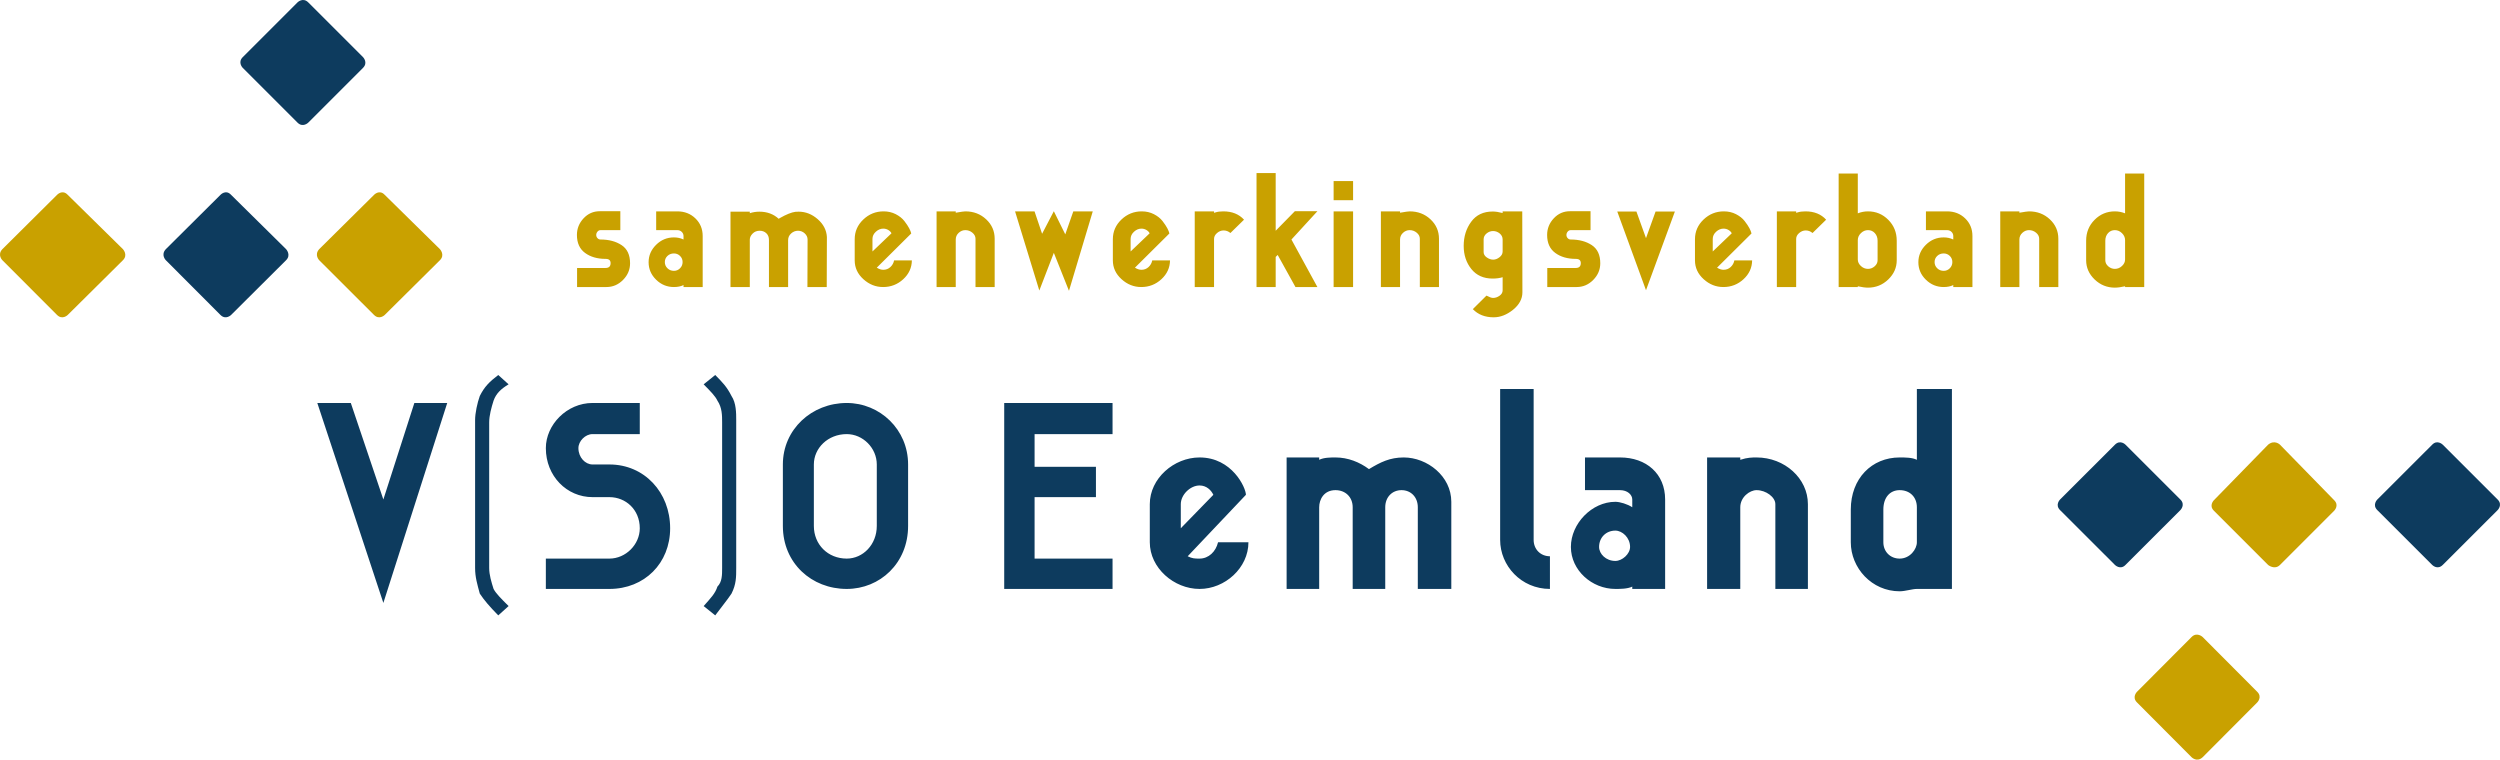
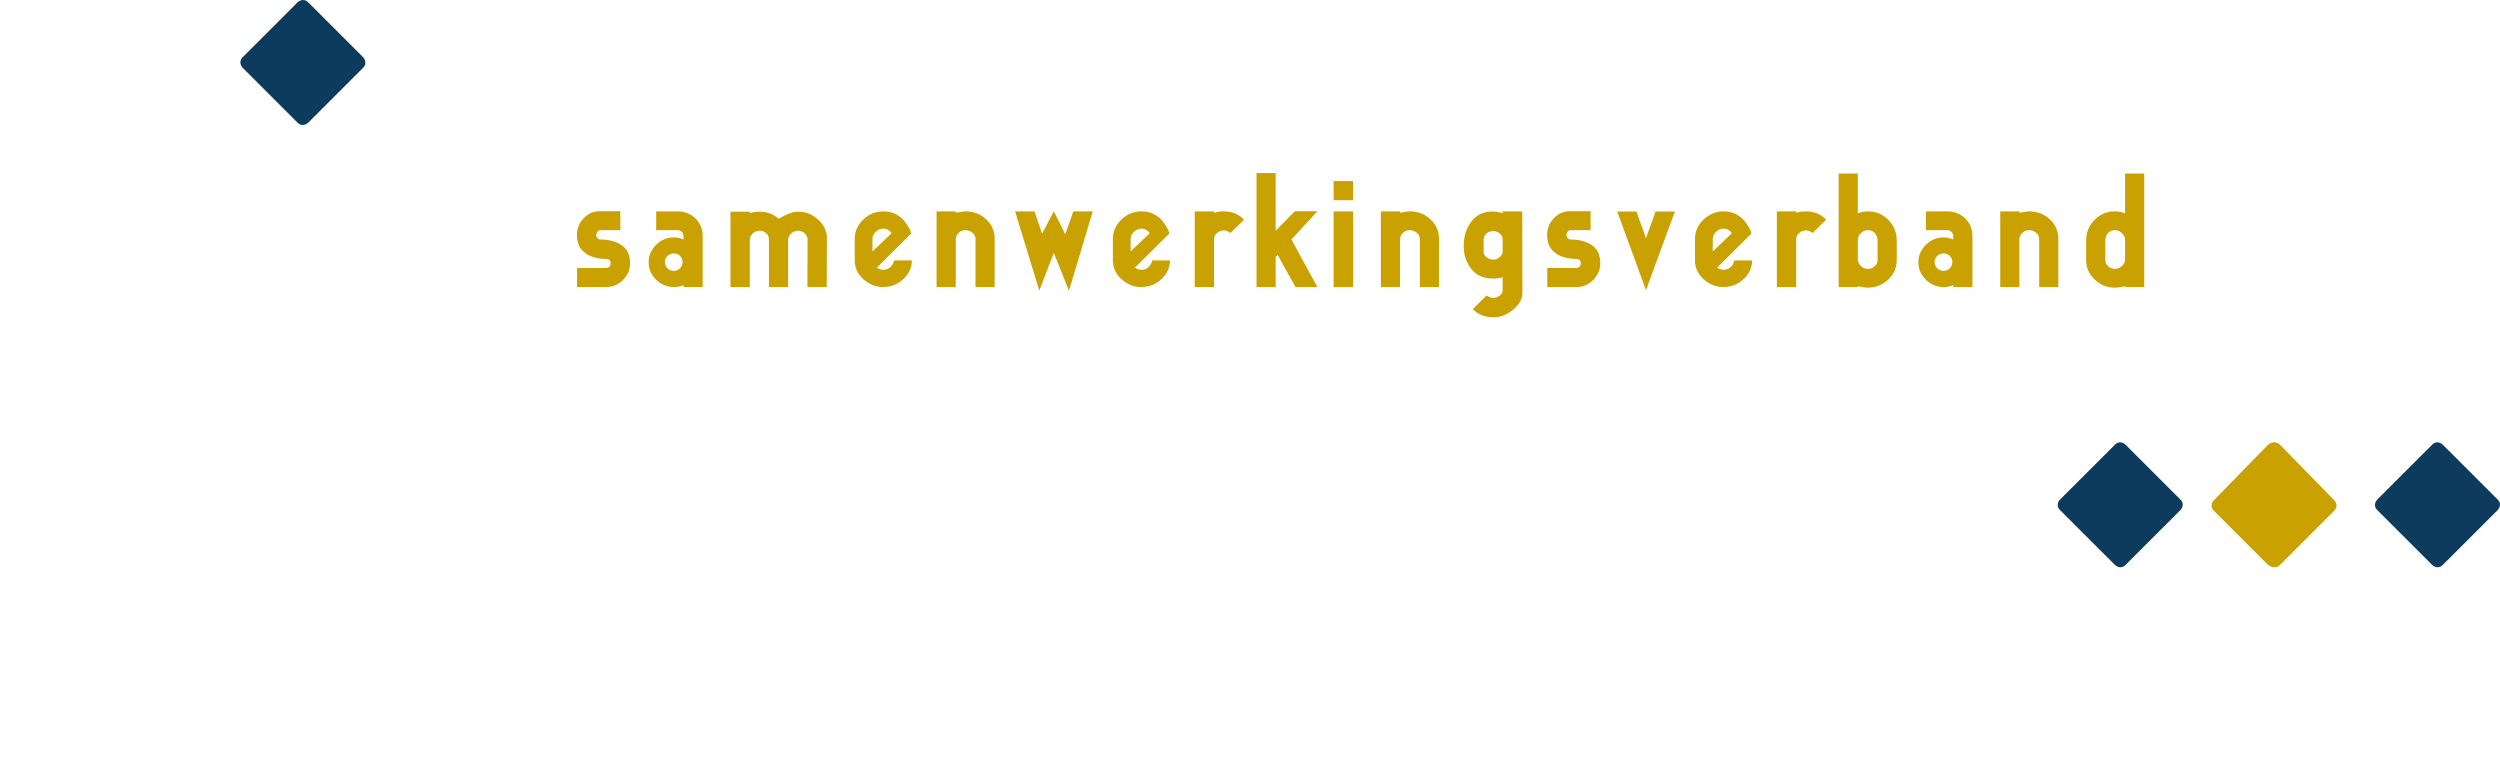
<svg xmlns="http://www.w3.org/2000/svg" width="260px" height="79px" viewBox="0 0 260 79" version="1.1">
  <g id="Stramien-3---Home" stroke="none" stroke-width="1" fill="none" fill-rule="evenodd">
    <g id="Desktop-HD" transform="translate(-95, -18)">
      <g id="Group-3" transform="translate(95, 18)">
-         <path d="M199.354,47.82 L199.354,47.82 C198.865,47.575 198.149,47.575 197.563,47.575 C194.665,47.575 192.483,49.759 192.483,52.996 L192.483,56.396 C192.483,59.065 194.665,61.494 197.563,61.494 C198.149,61.494 198.865,61.249 199.354,61.249 L203,61.249 L203,40.453 L199.354,40.453 L199.354,47.82 Z M199.354,56.396 L199.354,56.396 C199.354,57.122 198.637,58.094 197.563,58.094 C196.585,58.094 195.869,57.367 195.869,56.396 L195.869,52.996 C195.869,51.702 196.585,50.975 197.563,50.975 C198.637,50.975 199.354,51.702 199.354,52.755 L199.354,56.396 Z M182.682,47.575 L182.682,47.575 C182.226,47.575 181.738,47.575 180.989,47.82 L180.989,47.575 L177.538,47.575 L177.538,61.249 L180.989,61.249 L180.989,52.755 C180.989,51.702 181.966,50.975 182.682,50.975 C183.66,50.975 184.637,51.702 184.637,52.432 L184.637,61.249 L188.022,61.249 L188.022,52.432 C188.022,49.759 185.613,47.575 182.682,47.575 L182.682,47.575 Z M164.839,47.575 L164.839,47.575 L164.839,50.975 L168.485,50.975 C169.267,50.975 169.756,51.461 169.756,51.946 L169.756,52.755 C169.267,52.432 168.485,52.188 167.997,52.188 C165.555,52.188 163.373,54.453 163.373,56.881 C163.373,59.309 165.555,61.249 167.997,61.249 C168.485,61.249 169.267,61.249 169.756,61.007 L169.756,61.249 L173.174,61.249 L173.174,51.946 C173.174,49.273 171.221,47.575 168.485,47.575 L164.839,47.575 Z M167.997,58.338 L167.997,58.338 C167.021,58.338 166.305,57.608 166.305,56.881 C166.305,55.91 167.021,55.183 167.997,55.183 C168.714,55.183 169.528,55.91 169.528,56.881 C169.528,57.608 168.714,58.338 167.997,58.338 L167.997,58.338 Z M161.193,57.852 L161.193,57.852 C160.215,57.852 159.499,57.122 159.499,56.151 L159.499,40.453 L156.015,40.453 L156.015,56.151 C156.015,58.824 158.197,61.249 161.193,61.249 L161.193,57.852 Z M150.936,52.188 L150.936,52.188 C150.936,49.518 148.429,47.575 145.986,47.575 C144.554,47.575 143.577,48.061 142.372,48.788 C141.395,48.061 140.19,47.575 138.888,47.575 C138.399,47.575 137.683,47.575 137.195,47.82 L137.195,47.575 L133.808,47.575 L133.808,61.249 L137.195,61.249 L137.195,52.755 C137.195,51.946 137.683,50.975 138.888,50.975 C139.93,50.975 140.679,51.702 140.679,52.755 L140.679,61.249 L144.065,61.249 L144.065,52.755 C144.065,51.702 144.782,50.975 145.758,50.975 C146.735,50.975 147.452,51.702 147.452,52.755 L147.452,61.249 L150.936,61.249 L150.936,52.188 Z M124.756,50.489 L124.756,50.489 C125.473,50.489 125.961,50.975 126.189,51.461 L122.803,54.939 L122.803,52.432 C122.803,51.461 123.779,50.489 124.756,50.489 L124.756,50.489 Z M124.756,47.575 L124.756,47.575 C122.087,47.575 119.579,49.759 119.579,52.432 L119.579,56.396 C119.579,59.065 122.087,61.249 124.756,61.249 C127.393,61.249 129.837,59.065 129.837,56.396 L126.677,56.396 C126.449,57.367 125.7,58.094 124.756,58.094 C124.268,58.094 124.007,58.094 123.519,57.852 L129.575,51.461 C129.575,50.731 128.143,47.575 124.756,47.575 L124.756,47.575 Z M115.705,45.147 L115.705,45.147 L115.705,41.91 L104.438,41.91 L104.438,61.249 L115.705,61.249 L115.705,58.094 L107.597,58.094 L107.597,51.702 L113.978,51.702 L113.978,48.547 L107.597,48.547 L107.597,45.147 L115.705,45.147 Z M81.418,54.697 L81.418,54.697 C81.418,58.579 84.413,61.249 88.059,61.249 C91.511,61.249 94.442,58.579 94.442,54.697 L94.442,48.305 C94.442,44.661 91.511,41.91 88.059,41.91 C84.413,41.91 81.418,44.661 81.418,48.305 L81.418,54.697 Z M84.641,48.305 L84.641,48.305 C84.641,46.604 86.106,45.147 88.059,45.147 C89.753,45.147 91.186,46.604 91.186,48.305 L91.186,54.697 C91.186,56.637 89.753,58.094 88.059,58.094 C86.106,58.094 84.641,56.637 84.641,54.697 L84.641,48.305 Z M76.566,59.065 L76.566,59.065 L76.566,43.69 C76.566,42.963 76.566,41.91 76.077,41.184 C75.589,40.212 75.101,39.727 74.384,39 L73.18,39.971 C73.896,40.698 74.384,41.184 74.612,41.669 C75.101,42.396 75.101,43.207 75.101,43.935 L75.101,59.065 C75.101,59.795 75.101,60.522 74.612,61.007 C74.384,61.735 73.896,62.22 73.18,63.031 L74.384,64 C75.101,63.031 75.589,62.465 76.077,61.735 C76.566,60.763 76.566,60.037 76.566,59.065 L76.566,59.065 Z M63.378,51.702 L63.378,51.702 C65.072,51.702 66.537,52.996 66.537,54.939 C66.537,56.637 65.072,58.094 63.378,58.094 L56.768,58.094 L56.768,61.249 L63.378,61.249 C67.025,61.249 69.695,58.579 69.695,54.939 C69.695,51.216 67.025,48.305 63.378,48.305 L63.151,48.305 L61.621,48.305 C60.871,48.305 60.155,47.575 60.155,46.604 C60.155,45.877 60.871,45.147 61.621,45.147 L66.537,45.147 L66.537,41.91 L61.621,41.91 C58.951,41.91 56.768,44.176 56.768,46.604 C56.768,49.518 58.951,51.702 61.621,51.702 L62.89,51.702 L63.378,51.702 Z M51.819,64 L51.819,64 L52.894,63.031 C52.08,62.22 51.591,61.735 51.331,61.249 C51.103,60.522 50.875,59.795 50.875,59.065 L50.875,43.935 C50.875,43.207 51.103,42.396 51.331,41.669 C51.591,40.939 52.08,40.453 52.894,39.971 L51.819,39 C50.875,39.727 50.387,40.212 49.898,41.184 C49.638,41.91 49.41,42.963 49.41,43.69 L49.41,59.065 C49.41,60.037 49.638,60.763 49.898,61.735 C50.387,62.465 50.875,63.031 51.819,64 L51.819,64 Z M43.093,41.91 L43.093,41.91 L46.511,41.91 L39.869,62.706 L33,41.91 L36.484,41.91 L39.869,51.946 L43.093,41.91 Z" id="Fill-1" fill="#0D3B5E" />
-         <path d="M22.928,20.265 L22.928,20.265 C22.928,20.265 23.481,19.668 24.035,20.265 L29.754,25.913 C29.754,25.913 30.307,26.51 29.754,27.061 L24.035,32.755 C24.035,32.755 23.481,33.306 22.928,32.755 L17.246,27.061 C17.246,27.061 16.692,26.51 17.246,25.913 L22.928,20.265 Z" id="Fill-3" fill="#0D3B5E" />
        <path d="M30.944,0.245 L30.944,0.245 C30.944,0.245 31.5,-0.307 32.055,0.245 L37.761,5.949 C37.761,5.949 38.298,6.499 37.761,7.051 L32.055,12.756 C32.055,12.756 31.5,13.305 30.944,12.756 L25.239,7.051 C25.239,7.051 24.701,6.499 25.239,5.949 L30.944,0.245 Z" id="Fill-5" fill="#0D3B5E" />
-         <path d="M38.9,20.265 L38.9,20.265 C38.9,20.265 39.456,19.668 40.011,20.265 L45.753,25.913 C45.753,25.913 46.309,26.51 45.753,27.061 L40.011,32.755 C40.011,32.755 39.456,33.306 38.9,32.755 L33.196,27.061 C33.196,27.061 32.658,26.51 33.196,25.913 L38.9,20.265 Z M5.933,20.265 L5.933,20.265 C5.933,20.265 6.488,19.668 7.044,20.265 L12.786,25.913 C12.786,25.913 13.341,26.51 12.786,27.061 L7.044,32.755 C7.044,32.755 6.488,33.306 5.933,32.755 L0.247,27.061 C0.247,27.061 -0.309,26.51 0.247,25.913 L5.933,20.265 Z" id="Fill-7" fill="#C9A100" />
        <path d="M235.886,58.757 L235.886,58.757 C235.886,58.757 236.564,59.303 237.114,58.757 L242.756,53.115 C242.756,53.115 243.305,52.569 242.756,52.023 L237.114,46.243 C237.114,46.243 236.564,45.697 235.886,46.243 L230.245,52.023 C230.245,52.023 229.694,52.569 230.245,53.115 L235.886,58.757 Z" id="Fill-9" fill="#C9A100" />
-         <path d="M227.928,78.755 L227.928,78.755 C227.928,78.755 228.481,79.307 229.072,78.755 L234.754,73.052 C234.754,73.052 235.307,72.5 234.754,71.948 L229.072,66.246 C229.072,66.246 228.481,65.693 227.928,66.246 L222.246,71.948 C222.246,71.948 221.692,72.5 222.246,73.052 L227.928,78.755 Z" id="Fill-11" fill="#C9A100" />
        <path d="M252.95,58.755 L252.95,58.755 C252.95,58.755 253.488,59.307 254.044,58.755 L259.753,53.052 C259.753,53.052 260.309,52.499 259.753,51.949 L254.044,46.245 C254.044,46.245 253.488,45.693 252.95,46.245 L247.241,51.949 C247.241,51.949 246.685,52.499 247.241,53.052 L252.95,58.755 Z M219.956,58.755 L219.956,58.755 C219.956,58.755 220.512,59.307 221.05,58.755 L226.758,53.052 C226.758,53.052 227.315,52.499 226.758,51.949 L221.05,46.245 C221.05,46.245 220.512,45.693 219.956,46.245 L214.247,51.949 C214.247,51.949 213.691,52.499 214.247,53.052 L219.956,58.755 Z" id="Fill-13" fill="#0D3B5E" />
        <path d="M60.691,22.706 C60.23,23.199 60,23.777 60,24.438 C60,25.267 60.281,25.889 60.844,26.303 C61.406,26.718 62.121,26.924 62.989,26.924 C63.331,26.924 63.503,27.071 63.503,27.365 C63.503,27.701 63.326,27.869 62.972,27.869 L60.016,27.869 L60.016,29.852 L63.069,29.852 C63.733,29.852 64.309,29.606 64.796,29.112 C65.284,28.619 65.527,28.042 65.527,27.381 C65.527,26.51 65.233,25.881 64.644,25.492 C64.054,25.104 63.326,24.91 62.459,24.91 C62.33,24.91 62.223,24.863 62.137,24.768 C62.051,24.674 62.008,24.564 62.008,24.438 C62.008,24.312 62.051,24.196 62.137,24.092 C62.223,23.987 62.33,23.934 62.459,23.934 L64.515,23.934 L64.515,21.967 L62.378,21.967 C61.714,21.967 61.152,22.213 60.691,22.706 L60.691,22.706 Z M69.415,27.9 C69.233,27.722 69.142,27.507 69.142,27.255 C69.142,27.003 69.233,26.79 69.415,26.617 C69.597,26.444 69.822,26.358 70.09,26.358 C70.336,26.358 70.548,26.444 70.725,26.617 C70.901,26.79 70.99,27.003 70.99,27.255 C70.99,27.507 70.901,27.722 70.725,27.9 C70.548,28.079 70.336,28.168 70.09,28.168 C69.822,28.168 69.597,28.079 69.415,27.9 L69.415,27.9 Z M68.242,23.934 L70.444,23.934 C70.626,23.934 70.778,23.995 70.901,24.115 C71.025,24.236 71.086,24.38 71.086,24.548 L71.086,24.91 C70.787,24.763 70.454,24.69 70.09,24.69 C69.372,24.69 68.754,24.947 68.235,25.461 C67.715,25.975 67.455,26.578 67.455,27.271 C67.455,27.974 67.715,28.58 68.235,29.088 C68.754,29.598 69.372,29.852 70.09,29.852 C70.476,29.852 70.808,29.784 71.086,29.647 L71.086,29.852 L73.079,29.852 L73.079,24.548 C73.079,23.814 72.827,23.202 72.323,22.714 C71.82,22.226 71.193,21.982 70.444,21.982 L68.242,21.982 L68.242,23.934 Z M85.04,22.793 C84.446,22.273 83.784,22.014 83.056,22.014 C82.938,22.014 82.826,22.019 82.719,22.029 C82.312,22.082 81.776,22.297 81.112,22.675 C81.058,22.706 81.016,22.733 80.983,22.754 C80.448,22.261 79.778,22.014 78.975,22.014 C78.632,22.014 78.3,22.067 77.979,22.171 L77.979,22.014 L75.971,22.014 L75.971,29.852 L77.979,29.852 L77.979,24.926 C77.979,24.705 78.075,24.495 78.268,24.296 C78.461,24.097 78.707,23.997 79.007,23.997 C79.286,23.997 79.516,24.084 79.698,24.257 C79.88,24.43 79.971,24.664 79.971,24.957 L79.971,29.852 L81.964,29.852 L81.964,24.973 C81.964,24.7 82.068,24.469 82.277,24.28 C82.486,24.092 82.724,23.997 82.992,23.997 C83.26,23.997 83.493,24.089 83.691,24.272 C83.889,24.456 83.988,24.669 83.988,24.91 L83.972,29.852 L85.98,29.852 L85.997,24.642 C85.954,23.929 85.635,23.312 85.04,22.793 L85.04,22.793 Z M89.78,22.832 C89.186,23.399 88.889,24.081 88.889,24.878 L88.889,27.082 C88.889,27.837 89.188,28.488 89.789,29.034 C90.388,29.579 91.074,29.852 91.845,29.852 C92.648,29.852 93.344,29.582 93.934,29.041 C94.523,28.501 94.823,27.848 94.834,27.082 L92.986,27.082 C92.932,27.355 92.803,27.586 92.6,27.774 C92.396,27.963 92.15,28.058 91.861,28.058 C91.646,28.058 91.421,27.985 91.186,27.837 L94.769,24.28 C94.737,24.133 94.665,23.952 94.552,23.737 C94.44,23.523 94.273,23.273 94.054,22.99 C93.835,22.706 93.534,22.468 93.155,22.273 C92.774,22.079 92.354,21.982 91.893,21.982 C91.079,21.982 90.375,22.266 89.78,22.832 L89.78,22.832 Z M92.392,23.926 C92.552,24.026 92.659,24.139 92.713,24.265 L90.736,26.153 L90.736,24.847 C90.736,24.564 90.854,24.315 91.09,24.099 C91.325,23.884 91.582,23.777 91.861,23.777 C92.054,23.777 92.231,23.826 92.392,23.926 L92.392,23.926 Z M99.397,22.124 L99.397,21.982 L97.404,21.982 L97.404,29.852 L99.397,29.852 L99.397,24.91 C99.397,24.637 99.498,24.406 99.702,24.217 C99.905,24.028 100.136,23.934 100.392,23.934 C100.671,23.934 100.918,24.023 101.131,24.202 C101.346,24.38 101.453,24.59 101.453,24.831 L101.453,29.852 L103.446,29.852 L103.446,24.831 C103.446,24.034 103.151,23.36 102.561,22.809 C101.972,22.258 101.25,21.982 100.392,21.982 C100.264,21.982 99.932,22.029 99.397,22.124 L99.397,22.124 Z M113.648,21.982 L111.624,21.982 L110.788,24.375 L109.599,21.967 L108.378,24.312 L107.591,21.982 L105.566,21.982 L108.089,30.214 L109.599,26.295 L111.173,30.245 L113.648,21.982 Z M116.628,22.832 C116.034,23.399 115.737,24.081 115.737,24.878 L115.737,27.082 C115.737,27.837 116.036,28.488 116.637,29.034 C117.236,29.579 117.922,29.852 118.693,29.852 C119.496,29.852 120.192,29.582 120.782,29.041 C121.371,28.501 121.671,27.848 121.682,27.082 L119.834,27.082 C119.78,27.355 119.651,27.586 119.448,27.774 C119.244,27.963 118.998,28.058 118.709,28.058 C118.495,28.058 118.269,27.985 118.034,27.837 L121.617,24.28 C121.585,24.133 121.513,23.952 121.4,23.737 C121.288,23.523 121.121,23.273 120.902,22.99 C120.683,22.706 120.382,22.468 120.003,22.273 C119.622,22.079 119.202,21.982 118.741,21.982 C117.927,21.982 117.223,22.266 116.628,22.832 L116.628,22.832 Z M119.24,23.926 C119.4,24.026 119.507,24.139 119.561,24.265 L117.584,26.153 L117.584,24.847 C117.584,24.564 117.702,24.315 117.938,24.099 C118.173,23.884 118.43,23.777 118.709,23.777 C118.902,23.777 119.079,23.826 119.24,23.926 L119.24,23.926 Z M126.261,29.852 L126.261,24.847 C126.261,24.616 126.365,24.412 126.574,24.233 C126.782,24.055 127.01,23.966 127.257,23.966 C127.514,23.966 127.749,24.055 127.964,24.233 L129.378,22.848 C128.853,22.271 128.135,21.982 127.224,21.982 C126.892,21.982 126.619,22.019 126.405,22.093 L126.293,22.124 C126.282,22.135 126.271,22.14 126.261,22.14 L126.261,21.982 L124.252,21.982 L124.252,29.852 L126.261,29.852 Z M137.009,29.852 L134.31,24.91 L137.009,21.967 L134.664,21.967 L132.671,23.997 L132.671,18 L130.679,18 L130.679,29.852 L132.671,29.852 L132.671,26.72 L132.88,26.515 L134.728,29.852 L137.009,29.852 Z M138.696,29.852 L140.721,29.852 L140.721,21.982 L138.696,21.982 L138.696,29.852 Z M138.696,20.818 L140.721,20.818 L140.721,18.834 L138.696,18.834 L138.696,20.818 Z M145.605,22.124 L145.605,21.982 L143.612,21.982 L143.612,29.852 L145.605,29.852 L145.605,24.91 C145.605,24.637 145.707,24.406 145.91,24.217 C146.114,24.028 146.344,23.934 146.601,23.934 C146.88,23.934 147.126,24.023 147.34,24.202 C147.555,24.38 147.662,24.59 147.662,24.831 L147.662,29.852 L149.654,29.852 L149.654,24.831 C149.654,24.034 149.359,23.36 148.77,22.809 C148.181,22.258 147.458,21.982 146.601,21.982 C146.473,21.982 146.14,22.029 145.605,22.124 L145.605,22.124 Z M156.274,22.155 C155.877,22.051 155.535,21.998 155.245,21.998 C154.271,21.998 153.523,22.352 153.005,23.061 C152.484,23.768 152.224,24.606 152.224,25.571 C152.224,26.515 152.49,27.318 153.02,27.979 C153.551,28.64 154.286,28.971 155.23,28.971 C155.636,28.971 155.985,28.923 156.274,28.829 L156.274,30.198 C156.274,30.419 156.167,30.605 155.952,30.757 C155.738,30.909 155.513,30.985 155.278,30.985 C155.127,30.985 154.902,30.907 154.603,30.749 L154.587,30.749 L153.173,32.15 C153.719,32.716 154.442,33 155.342,33 C156.038,33 156.71,32.737 157.359,32.213 C158.006,31.688 158.33,31.085 158.33,30.403 L158.315,21.982 L156.274,21.982 L156.274,22.155 Z M155.969,24.28 C156.172,24.448 156.274,24.658 156.274,24.91 L156.274,26.153 C156.274,26.384 156.167,26.584 155.952,26.751 C155.738,26.919 155.518,27.003 155.294,27.003 C155.069,27.003 154.846,26.927 154.627,26.775 C154.408,26.623 154.297,26.437 154.297,26.216 L154.297,24.894 C154.297,24.653 154.399,24.448 154.603,24.28 C154.806,24.113 155.031,24.028 155.278,24.028 C155.535,24.028 155.765,24.113 155.969,24.28 L155.969,24.28 Z M161.592,22.706 C161.131,23.199 160.901,23.777 160.901,24.438 C160.901,25.267 161.182,25.889 161.745,26.303 C162.307,26.718 163.022,26.924 163.89,26.924 C164.232,26.924 164.403,27.071 164.403,27.365 C164.403,27.701 164.227,27.869 163.873,27.869 L160.917,27.869 L160.917,29.852 L163.969,29.852 C164.634,29.852 165.21,29.606 165.697,29.112 C166.184,28.619 166.428,28.042 166.428,27.381 C166.428,26.51 166.133,25.881 165.545,25.492 C164.955,25.104 164.227,24.91 163.359,24.91 C163.231,24.91 163.123,24.863 163.038,24.768 C162.952,24.674 162.909,24.564 162.909,24.438 C162.909,24.312 162.952,24.196 163.038,24.092 C163.123,23.987 163.231,23.934 163.359,23.934 L165.416,23.934 L165.416,21.967 L163.279,21.967 C162.614,21.967 162.052,22.213 161.592,22.706 L161.592,22.706 Z M174.188,21.998 L172.18,21.998 L171.184,24.768 L170.187,21.998 L168.195,21.998 L171.184,30.183 L174.188,21.998 Z M177.169,22.832 C176.574,23.399 176.277,24.081 176.277,24.878 L176.277,27.082 C176.277,27.837 176.577,28.488 177.177,29.034 C177.776,29.579 178.462,29.852 179.233,29.852 C180.037,29.852 180.733,29.582 181.322,29.041 C181.911,28.501 182.211,27.848 182.222,27.082 L180.374,27.082 C180.32,27.355 180.192,27.586 179.989,27.774 C179.785,27.963 179.539,28.058 179.249,28.058 C179.035,28.058 178.81,27.985 178.575,27.837 L182.157,24.28 C182.126,24.133 182.054,23.952 181.941,23.737 C181.828,23.523 181.662,23.273 181.442,22.99 C181.224,22.706 180.923,22.468 180.543,22.273 C180.164,22.079 179.742,21.982 179.281,21.982 C178.467,21.982 177.763,22.266 177.169,22.832 L177.169,22.832 Z M179.78,23.926 C179.94,24.026 180.048,24.139 180.101,24.265 L178.125,26.153 L178.125,24.847 C178.125,24.564 178.243,24.315 178.478,24.099 C178.714,23.884 178.971,23.777 179.249,23.777 C179.442,23.777 179.62,23.826 179.78,23.926 L179.78,23.926 Z M186.801,29.852 L186.801,24.847 C186.801,24.616 186.905,24.412 187.114,24.233 C187.324,24.055 187.55,23.966 187.797,23.966 C188.054,23.966 188.289,24.055 188.504,24.233 L189.918,22.848 C189.393,22.271 188.675,21.982 187.765,21.982 C187.433,21.982 187.16,22.019 186.945,22.093 L186.833,22.124 C186.822,22.135 186.811,22.14 186.801,22.14 L186.801,21.982 L184.793,21.982 L184.793,29.852 L186.801,29.852 Z M193.211,24.973 C193.211,24.7 193.319,24.459 193.533,24.249 C193.747,24.039 193.993,23.934 194.272,23.934 C194.561,23.934 194.8,24.039 194.987,24.249 C195.175,24.459 195.269,24.721 195.269,25.036 L195.269,27.066 C195.269,27.308 195.166,27.517 194.963,27.696 C194.759,27.874 194.529,27.963 194.272,27.963 C193.993,27.963 193.747,27.864 193.533,27.664 C193.319,27.465 193.211,27.239 193.211,26.988 L193.211,24.973 Z M191.22,18.048 L191.22,29.852 L193.211,29.852 L193.211,29.773 C193.64,29.868 193.993,29.915 194.272,29.915 C195.086,29.915 195.788,29.632 196.378,29.065 C196.966,28.498 197.26,27.832 197.26,27.066 L197.26,25.036 C197.26,24.175 196.969,23.451 196.385,22.864 C195.801,22.276 195.097,21.982 194.272,21.982 C193.908,21.982 193.555,22.051 193.211,22.187 L193.211,18.048 L191.22,18.048 Z M201.47,27.9 C201.288,27.722 201.197,27.507 201.197,27.255 C201.197,27.003 201.288,26.79 201.47,26.617 C201.652,26.444 201.878,26.358 202.145,26.358 C202.392,26.358 202.603,26.444 202.78,26.617 C202.956,26.79 203.044,27.003 203.044,27.255 C203.044,27.507 202.956,27.722 202.78,27.9 C202.603,28.079 202.392,28.168 202.145,28.168 C201.878,28.168 201.652,28.079 201.47,27.9 L201.47,27.9 Z M200.297,23.934 L202.499,23.934 C202.681,23.934 202.833,23.995 202.956,24.115 C203.08,24.236 203.141,24.38 203.141,24.548 L203.141,24.91 C202.841,24.763 202.509,24.69 202.145,24.69 C201.427,24.69 200.809,24.947 200.289,25.461 C199.77,25.975 199.51,26.578 199.51,27.271 C199.51,27.974 199.77,28.58 200.289,29.088 C200.809,29.598 201.427,29.852 202.145,29.852 C202.531,29.852 202.862,29.784 203.141,29.647 L203.141,29.852 L205.133,29.852 L205.133,24.548 C205.133,23.814 204.882,23.202 204.378,22.714 C203.875,22.226 203.248,21.982 202.499,21.982 L200.297,21.982 L200.297,23.934 Z M210.017,22.124 L210.017,21.982 L208.026,21.982 L208.026,29.852 L210.017,29.852 L210.017,24.91 C210.017,24.637 210.119,24.406 210.323,24.217 C210.526,24.028 210.757,23.934 211.014,23.934 C211.292,23.934 211.538,24.023 211.753,24.202 C211.967,24.38 212.075,24.59 212.075,24.831 L212.075,29.852 L214.067,29.852 L214.067,24.831 C214.067,24.034 213.772,23.36 213.183,22.809 C212.594,22.258 211.871,21.982 211.014,21.982 C210.885,21.982 210.553,22.029 210.017,22.124 L210.017,22.124 Z M220.686,27.664 C220.472,27.864 220.226,27.963 219.947,27.963 C219.69,27.963 219.46,27.874 219.256,27.696 C219.053,27.517 218.952,27.308 218.952,27.066 L218.952,25.036 C218.952,24.721 219.045,24.459 219.232,24.249 C219.419,24.039 219.658,23.934 219.947,23.934 C220.226,23.934 220.472,24.039 220.686,24.249 C220.9,24.459 221.008,24.7 221.008,24.973 L221.008,26.988 C221.008,27.239 220.9,27.465 220.686,27.664 L220.686,27.664 Z M219.947,21.982 C219.123,21.982 218.418,22.276 217.835,22.864 C217.25,23.451 216.959,24.175 216.959,25.036 L216.959,27.066 C216.959,27.832 217.253,28.498 217.842,29.065 C218.431,29.632 219.133,29.915 219.947,29.915 C220.226,29.915 220.579,29.868 221.008,29.773 L221.008,29.852 L223,29.852 L223,18.048 L221.008,18.048 L221.008,22.187 C220.664,22.051 220.311,21.982 219.947,21.982 L219.947,21.982 Z" id="Fill-15" fill="#C9A100" />
      </g>
    </g>
  </g>
</svg>